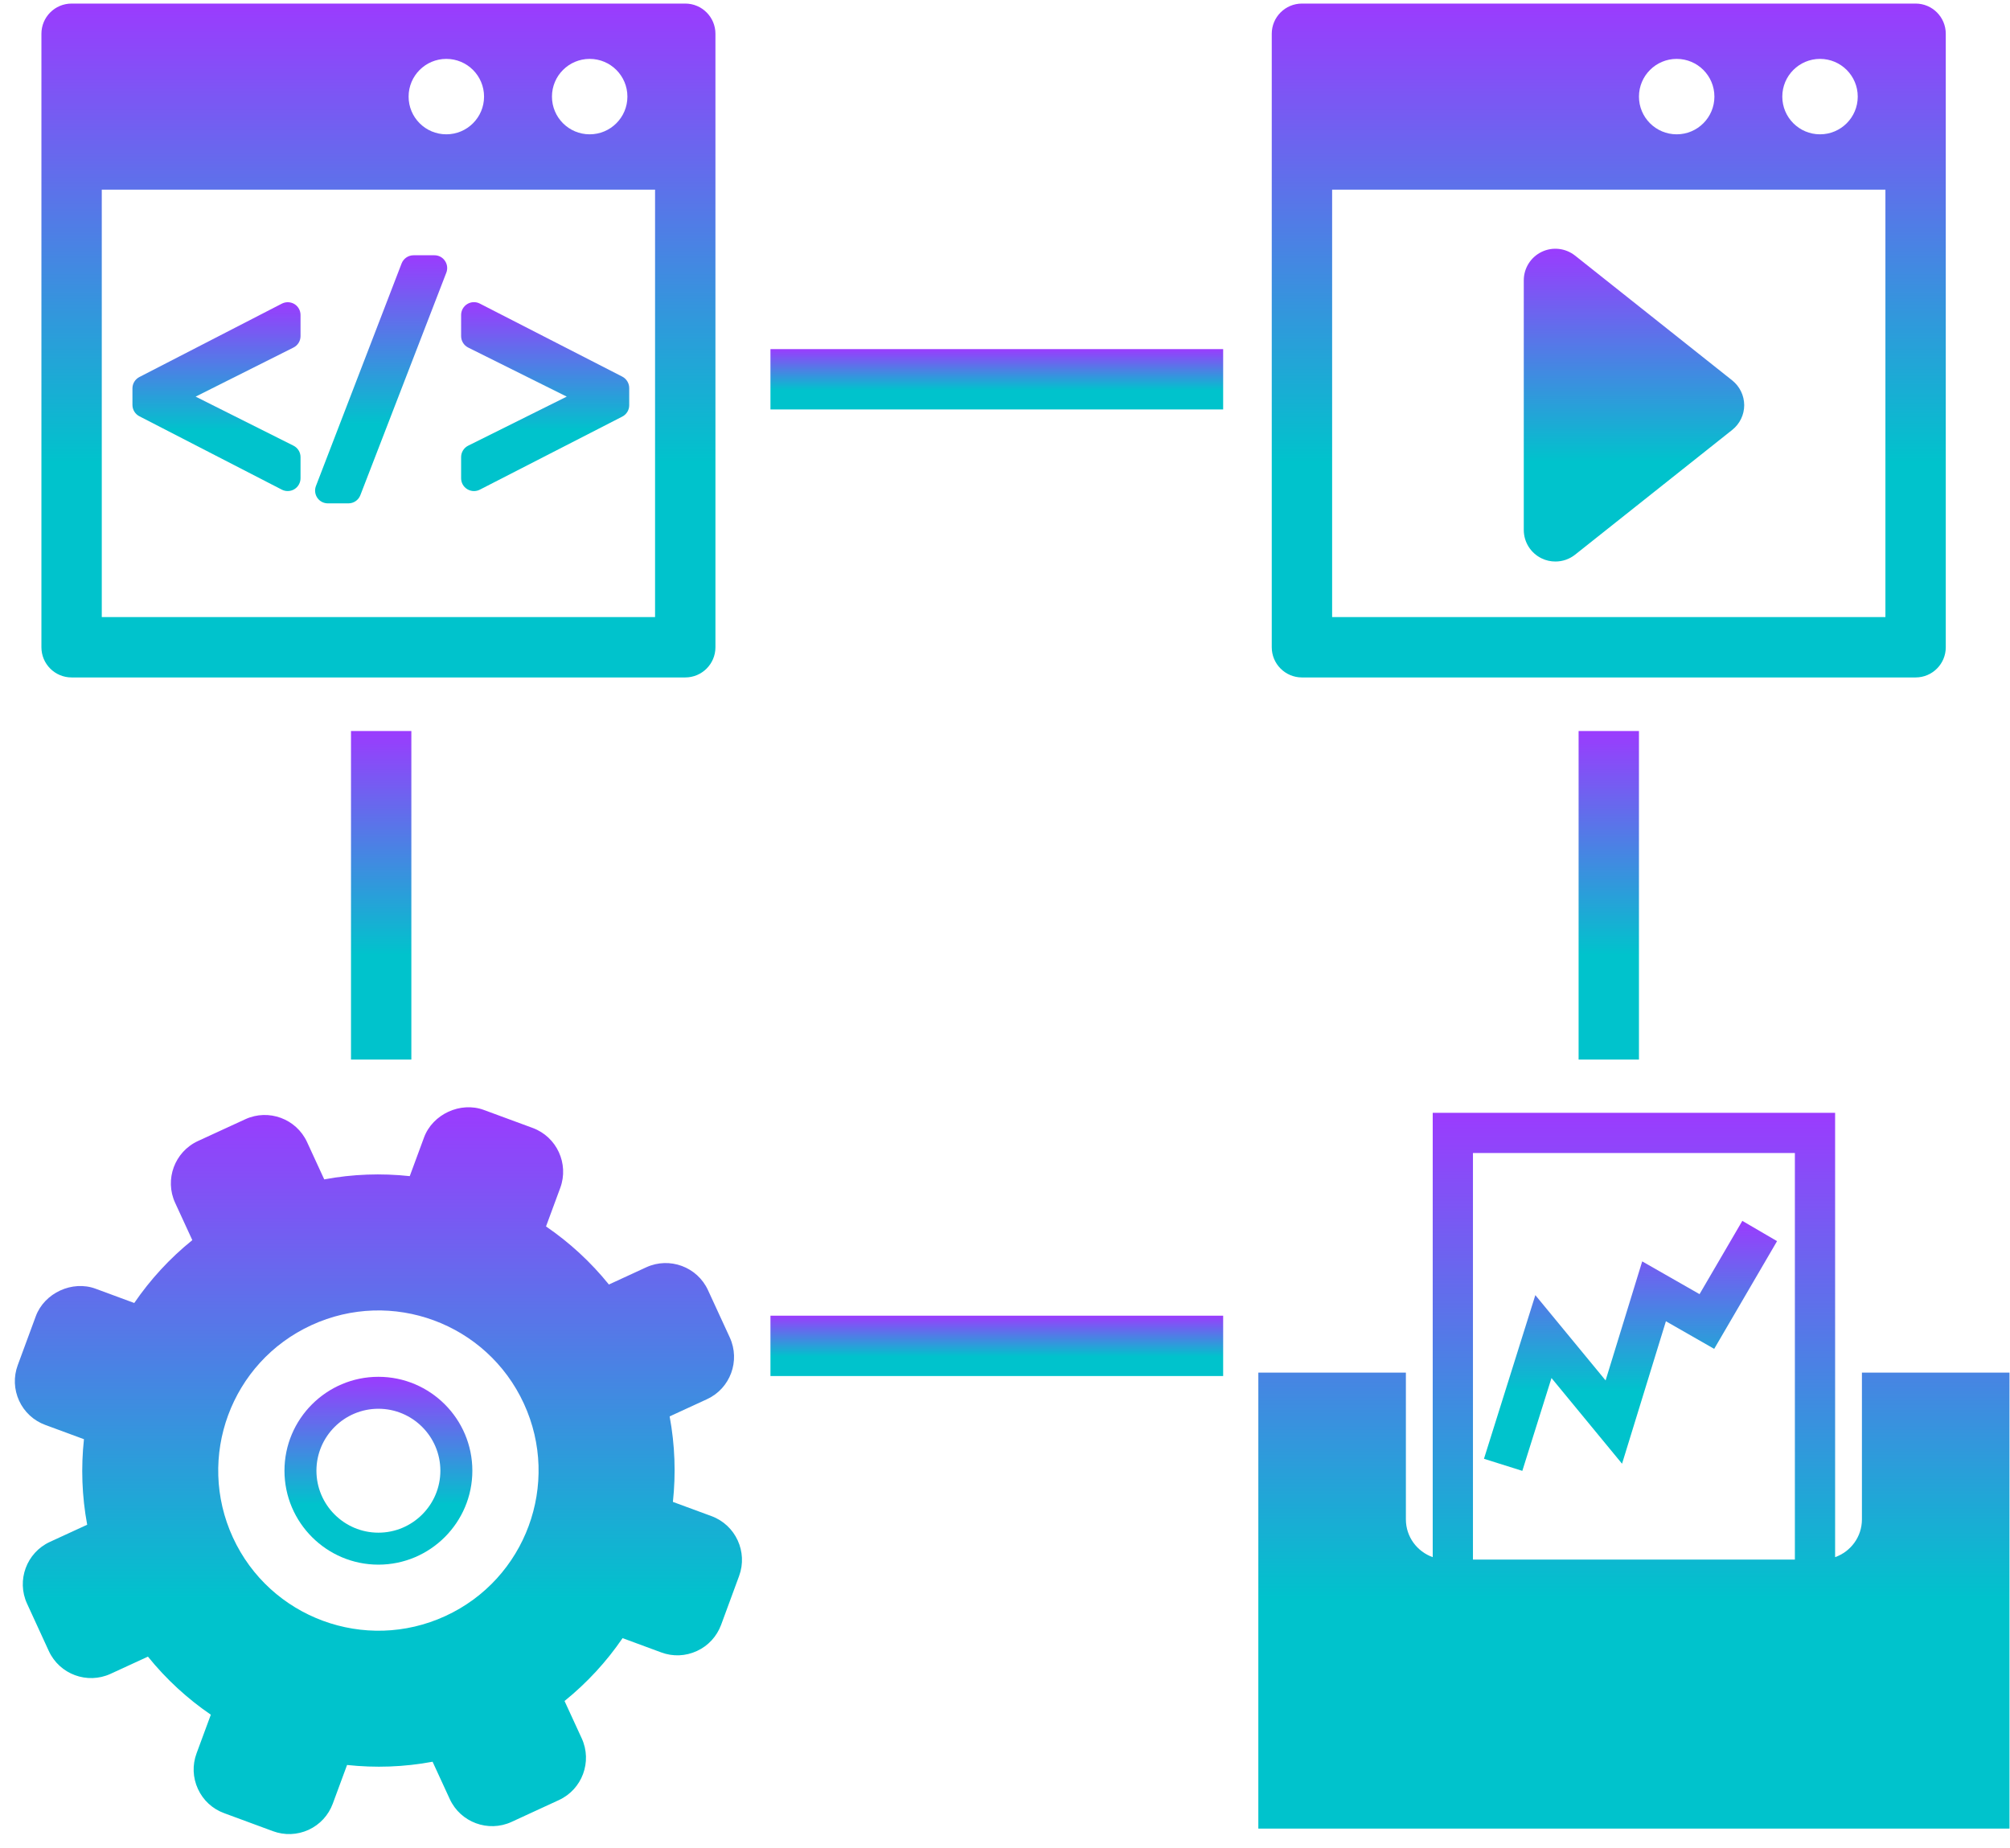
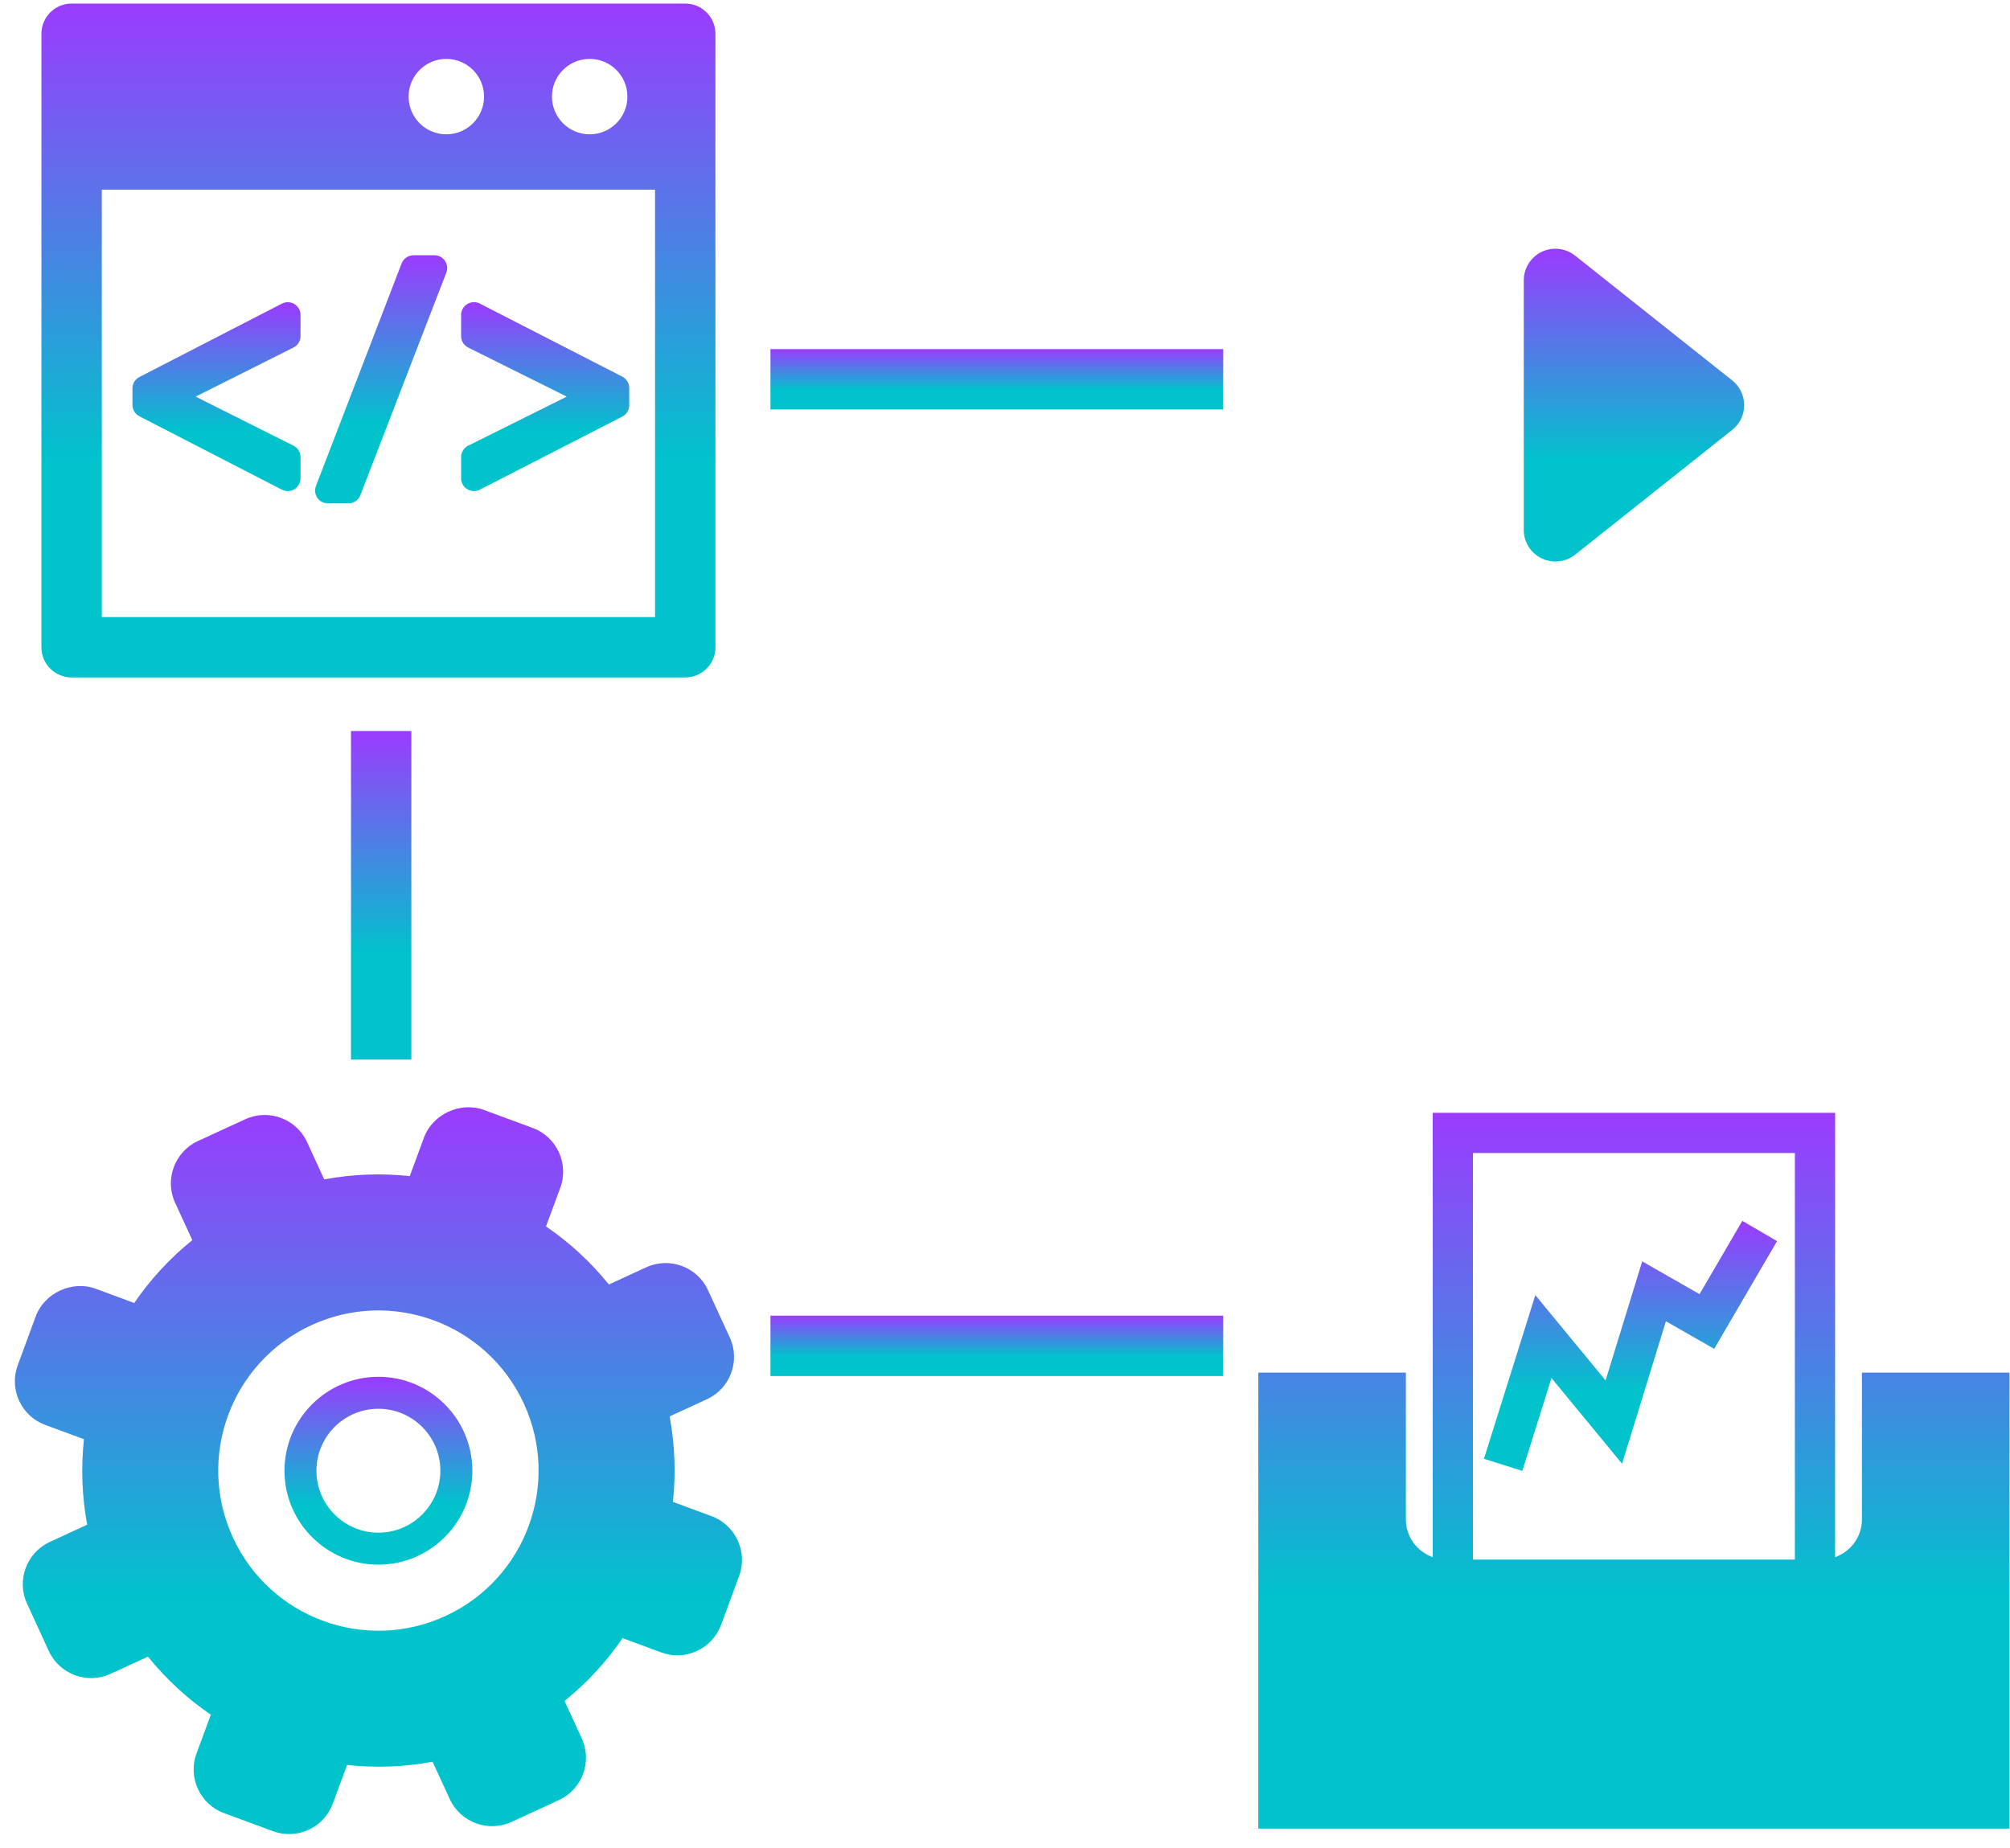
<svg xmlns="http://www.w3.org/2000/svg" width="112" height="103" viewBox="0 0 112 103" fill="none">
  <path d="M3.989 37.756H38.183C39.112 37.756 39.865 37.003 39.865 36.075V1.881C39.865 0.953 39.112 0.199 38.183 0.199H3.989C3.06 0.199 2.308 0.953 2.308 1.881V36.075C2.308 37.003 3.06 37.756 3.989 37.756ZM32.858 3.282C34.019 3.282 34.96 4.224 34.96 5.384C34.96 6.545 34.019 7.486 32.858 7.486C31.696 7.486 30.756 6.545 30.756 5.384C30.756 4.224 31.696 3.282 32.858 3.282ZM24.87 3.282C26.031 3.282 26.972 4.224 26.972 5.384C26.972 6.545 26.031 7.486 24.87 7.486C23.708 7.486 22.768 6.545 22.768 5.384C22.768 4.224 23.708 3.282 24.87 3.282ZM5.671 10.569H36.501V34.393H5.671V10.569Z" fill="url(#paint0_linear_56_353)" />
  <path d="M15.705 16.923L7.768 21.012C7.531 21.134 7.38 21.378 7.38 21.645V22.568C7.38 22.834 7.53 23.079 7.768 23.201L15.705 27.29C15.808 27.343 15.919 27.368 16.033 27.368C16.16 27.368 16.289 27.335 16.404 27.264C16.614 27.135 16.746 26.904 16.746 26.655V25.475C16.746 25.206 16.593 24.958 16.351 24.838L10.901 22.105L16.351 19.371C16.593 19.251 16.746 19.004 16.746 18.735V17.554C16.746 17.305 16.616 17.074 16.404 16.945C16.192 16.819 15.926 16.81 15.705 16.923Z" fill="url(#paint1_linear_56_353)" />
  <path d="M24.208 14.227H23.045C22.749 14.227 22.485 14.408 22.378 14.683L17.605 27.086C17.521 27.304 17.55 27.552 17.682 27.746C17.815 27.94 18.034 28.054 18.27 28.054H19.414C19.709 28.054 19.974 27.874 20.079 27.599L24.87 15.196C24.955 14.977 24.926 14.73 24.792 14.536C24.662 14.341 24.444 14.227 24.208 14.227Z" fill="url(#paint2_linear_56_353)" />
  <path d="M34.672 20.989L26.735 16.919C26.512 16.804 26.248 16.816 26.037 16.945C25.826 17.073 25.694 17.304 25.694 17.553V18.734C25.694 19.004 25.849 19.252 26.091 19.372L31.58 22.105L26.091 24.837C25.849 24.957 25.694 25.205 25.694 25.475V26.655C25.694 26.904 25.823 27.135 26.037 27.264C26.152 27.334 26.28 27.369 26.41 27.369C26.522 27.369 26.633 27.344 26.736 27.291L34.673 23.219C34.911 23.097 35.061 22.852 35.061 22.585V21.627C35.06 21.357 34.91 21.113 34.672 20.989Z" fill="url(#paint3_linear_56_353)" />
-   <path d="M72.546 37.756H106.74C107.669 37.756 108.421 37.003 108.421 36.075V1.881C108.421 0.953 107.669 0.199 106.74 0.199H72.546C71.618 0.199 70.864 0.953 70.864 1.881V36.075C70.864 37.003 71.619 37.756 72.546 37.756ZM101.414 3.282C102.576 3.282 103.516 4.224 103.516 5.384C103.516 6.545 102.576 7.486 101.414 7.486C100.254 7.486 99.312 6.545 99.312 5.384C99.312 4.224 100.255 3.282 101.414 3.282ZM93.427 3.282C94.588 3.282 95.529 4.224 95.529 5.384C95.529 6.545 94.588 7.486 93.427 7.486C92.266 7.486 91.325 6.545 91.325 5.384C91.325 4.224 92.267 3.282 93.427 3.282ZM74.228 10.569H105.058V34.393H74.228V10.569Z" fill="url(#paint4_linear_56_353)" />
  <path d="M96.522 21.201L87.763 14.244C87.234 13.827 86.51 13.743 85.903 14.038C85.295 14.331 84.907 14.947 84.907 15.623V29.535C84.907 30.212 85.294 30.828 85.903 31.12C86.146 31.239 86.407 31.295 86.668 31.295C87.06 31.295 87.445 31.168 87.765 30.915L96.524 23.958C96.945 23.624 97.19 23.116 97.19 22.58C97.187 22.043 96.942 21.537 96.522 21.201Z" fill="url(#paint5_linear_56_353)" />
  <path d="M39.65 84.5L37.495 83.706C37.664 82.136 37.61 80.534 37.313 78.941L39.394 77.982C40.693 77.385 41.263 75.841 40.664 74.54L39.45 71.904C38.852 70.604 37.308 70.034 36.009 70.631L33.929 71.59C32.911 70.329 31.729 69.246 30.425 68.353L31.22 66.2C31.713 64.859 31.026 63.362 29.685 62.865L26.96 61.861C25.659 61.381 24.107 62.096 23.627 63.396L22.832 65.55C21.262 65.38 19.658 65.434 18.067 65.731L17.11 63.652C16.511 62.352 14.967 61.782 13.668 62.379L11.029 63.594C9.731 64.193 9.16 65.737 9.758 67.036L10.716 69.117C9.456 70.133 8.373 71.317 7.481 72.62L5.328 71.825C4.031 71.343 2.474 72.059 1.994 73.359L0.989 76.084C0.748 76.737 0.778 77.44 1.066 78.07C1.357 78.699 1.876 79.178 2.523 79.416L4.678 80.212C4.509 81.781 4.562 83.385 4.858 84.978L2.779 85.935C1.479 86.534 0.91 88.079 1.507 89.376L2.72 92.017C3.318 93.316 4.862 93.885 6.161 93.288L8.243 92.329C9.261 93.59 10.443 94.674 11.748 95.566L10.953 97.718C10.712 98.368 10.739 99.072 11.029 99.704C11.318 100.334 11.836 100.813 12.486 101.052L15.211 102.058C15.86 102.297 16.565 102.27 17.196 101.982C17.826 101.69 18.304 101.171 18.543 100.523L19.339 98.368C20.908 98.538 22.511 98.485 24.104 98.187L25.062 100.268C25.66 101.567 27.205 102.138 28.504 101.541L31.143 100.324C32.442 99.726 33.012 98.182 32.414 96.883L31.457 94.802C32.717 93.784 33.8 92.603 34.691 91.299L36.846 92.095C37.496 92.337 38.201 92.307 38.831 92.017C39.461 91.728 39.938 91.208 40.18 90.561L41.184 87.835C41.679 86.492 40.99 84.997 39.65 84.5ZM24.82 90.066C20.343 92.127 15.043 90.171 12.98 85.695C10.918 81.218 12.875 75.917 17.352 73.856C21.829 71.794 27.129 73.749 29.191 78.227C31.252 82.703 29.296 88.004 24.82 90.066Z" fill="url(#paint6_linear_56_353)" />
  <path d="M21.085 76.734C18.198 76.734 15.851 79.082 15.851 81.968C15.851 84.853 18.199 87.203 21.085 87.203C23.971 87.203 26.32 84.853 26.32 81.968C26.32 79.082 23.972 76.734 21.085 76.734ZM21.085 85.421C19.181 85.421 17.632 83.87 17.632 81.968C17.632 80.065 19.181 78.515 21.085 78.515C22.989 78.515 24.538 80.065 24.538 81.968C24.538 83.87 22.99 85.421 21.085 85.421Z" fill="url(#paint7_linear_56_353)" />
  <path d="M103.749 76.5V84.68C103.749 85.655 103.124 86.477 102.255 86.785V62.02H79.833V86.785C78.965 86.477 78.338 85.655 78.338 84.68V76.5H70.116V101.913H111.972V76.5H103.749ZM100.013 86.92H82.075V64.262H100.013V86.92Z" fill="url(#paint8_linear_56_353)" />
  <path d="M86.451 76.802L90.383 81.578L92.827 73.638L95.517 75.177L99.02 69.173L97.085 68.043L94.701 72.127L91.506 70.301L89.466 76.936L85.551 72.182L82.689 81.303L84.826 81.976L86.451 76.802Z" fill="url(#paint9_linear_56_353)" />
-   <path d="M91.325 40.742H87.962V59.053H91.325V40.742Z" fill="url(#paint10_linear_56_353)" />
  <path d="M22.921 40.742H19.558V59.053H22.921V40.742Z" fill="url(#paint11_linear_56_353)" />
  <path d="M68.156 19.457H42.931V22.82H68.156V19.457Z" fill="url(#paint12_linear_56_353)" />
  <path d="M68.156 73.328H42.931V76.691H68.156V73.328Z" fill="url(#paint13_linear_56_353)" />
  <defs>
    <linearGradient id="paint0_linear_56_353" x1="21.086" y1="0.199" x2="21.086" y2="30.757" gradientUnits="userSpaceOnUse">
      <stop stop-color="#9B3BFE" />
      <stop offset="0.837" stop-color="#00C3CC" />
    </linearGradient>
    <linearGradient id="paint1_linear_56_353" x1="12.063" y1="16.844" x2="12.063" y2="25.407" gradientUnits="userSpaceOnUse">
      <stop stop-color="#9B3BFE" />
      <stop offset="0.837" stop-color="#00C3CC" />
    </linearGradient>
    <linearGradient id="paint2_linear_56_353" x1="21.238" y1="14.227" x2="21.238" y2="25.477" gradientUnits="userSpaceOnUse">
      <stop stop-color="#9B3BFE" />
      <stop offset="0.837" stop-color="#00C3CC" />
    </linearGradient>
    <linearGradient id="paint3_linear_56_353" x1="30.378" y1="16.84" x2="30.378" y2="25.407" gradientUnits="userSpaceOnUse">
      <stop stop-color="#9B3BFE" />
      <stop offset="0.837" stop-color="#00C3CC" />
    </linearGradient>
    <linearGradient id="paint4_linear_56_353" x1="89.643" y1="0.199" x2="89.643" y2="30.757" gradientUnits="userSpaceOnUse">
      <stop stop-color="#9B3BFE" />
      <stop offset="0.837" stop-color="#00C3CC" />
    </linearGradient>
    <linearGradient id="paint5_linear_56_353" x1="91.049" y1="13.863" x2="91.049" y2="28.047" gradientUnits="userSpaceOnUse">
      <stop stop-color="#9B3BFE" />
      <stop offset="0.837" stop-color="#00C3CC" />
    </linearGradient>
    <linearGradient id="paint6_linear_56_353" x1="21.086" y1="61.711" x2="21.086" y2="94.671" gradientUnits="userSpaceOnUse">
      <stop stop-color="#9B3BFE" />
      <stop offset="0.837" stop-color="#00C3CC" />
    </linearGradient>
    <linearGradient id="paint7_linear_56_353" x1="21.085" y1="76.734" x2="21.085" y2="85.252" gradientUnits="userSpaceOnUse">
      <stop stop-color="#9B3BFE" />
      <stop offset="0.837" stop-color="#00C3CC" />
    </linearGradient>
    <linearGradient id="paint8_linear_56_353" x1="91.044" y1="62.02" x2="91.044" y2="94.479" gradientUnits="userSpaceOnUse">
      <stop stop-color="#9B3BFE" />
      <stop offset="0.837" stop-color="#00C3CC" />
    </linearGradient>
    <linearGradient id="paint9_linear_56_353" x1="90.854" y1="68.043" x2="90.854" y2="79.38" gradientUnits="userSpaceOnUse">
      <stop stop-color="#9B3BFE" />
      <stop offset="0.837" stop-color="#00C3CC" />
    </linearGradient>
    <linearGradient id="paint10_linear_56_353" x1="89.644" y1="40.742" x2="89.644" y2="55.641" gradientUnits="userSpaceOnUse">
      <stop stop-color="#9B3BFE" />
      <stop offset="0.837" stop-color="#00C3CC" />
    </linearGradient>
    <linearGradient id="paint11_linear_56_353" x1="21.239" y1="40.742" x2="21.239" y2="55.641" gradientUnits="userSpaceOnUse">
      <stop stop-color="#9B3BFE" />
      <stop offset="0.837" stop-color="#00C3CC" />
    </linearGradient>
    <linearGradient id="paint12_linear_56_353" x1="55.543" y1="19.457" x2="55.543" y2="22.194" gradientUnits="userSpaceOnUse">
      <stop stop-color="#9B3BFE" />
      <stop offset="0.837" stop-color="#00C3CC" />
    </linearGradient>
    <linearGradient id="paint13_linear_56_353" x1="55.543" y1="73.328" x2="55.543" y2="76.065" gradientUnits="userSpaceOnUse">
      <stop stop-color="#9B3BFE" />
      <stop offset="0.837" stop-color="#00C3CC" />
    </linearGradient>
  </defs>
</svg>